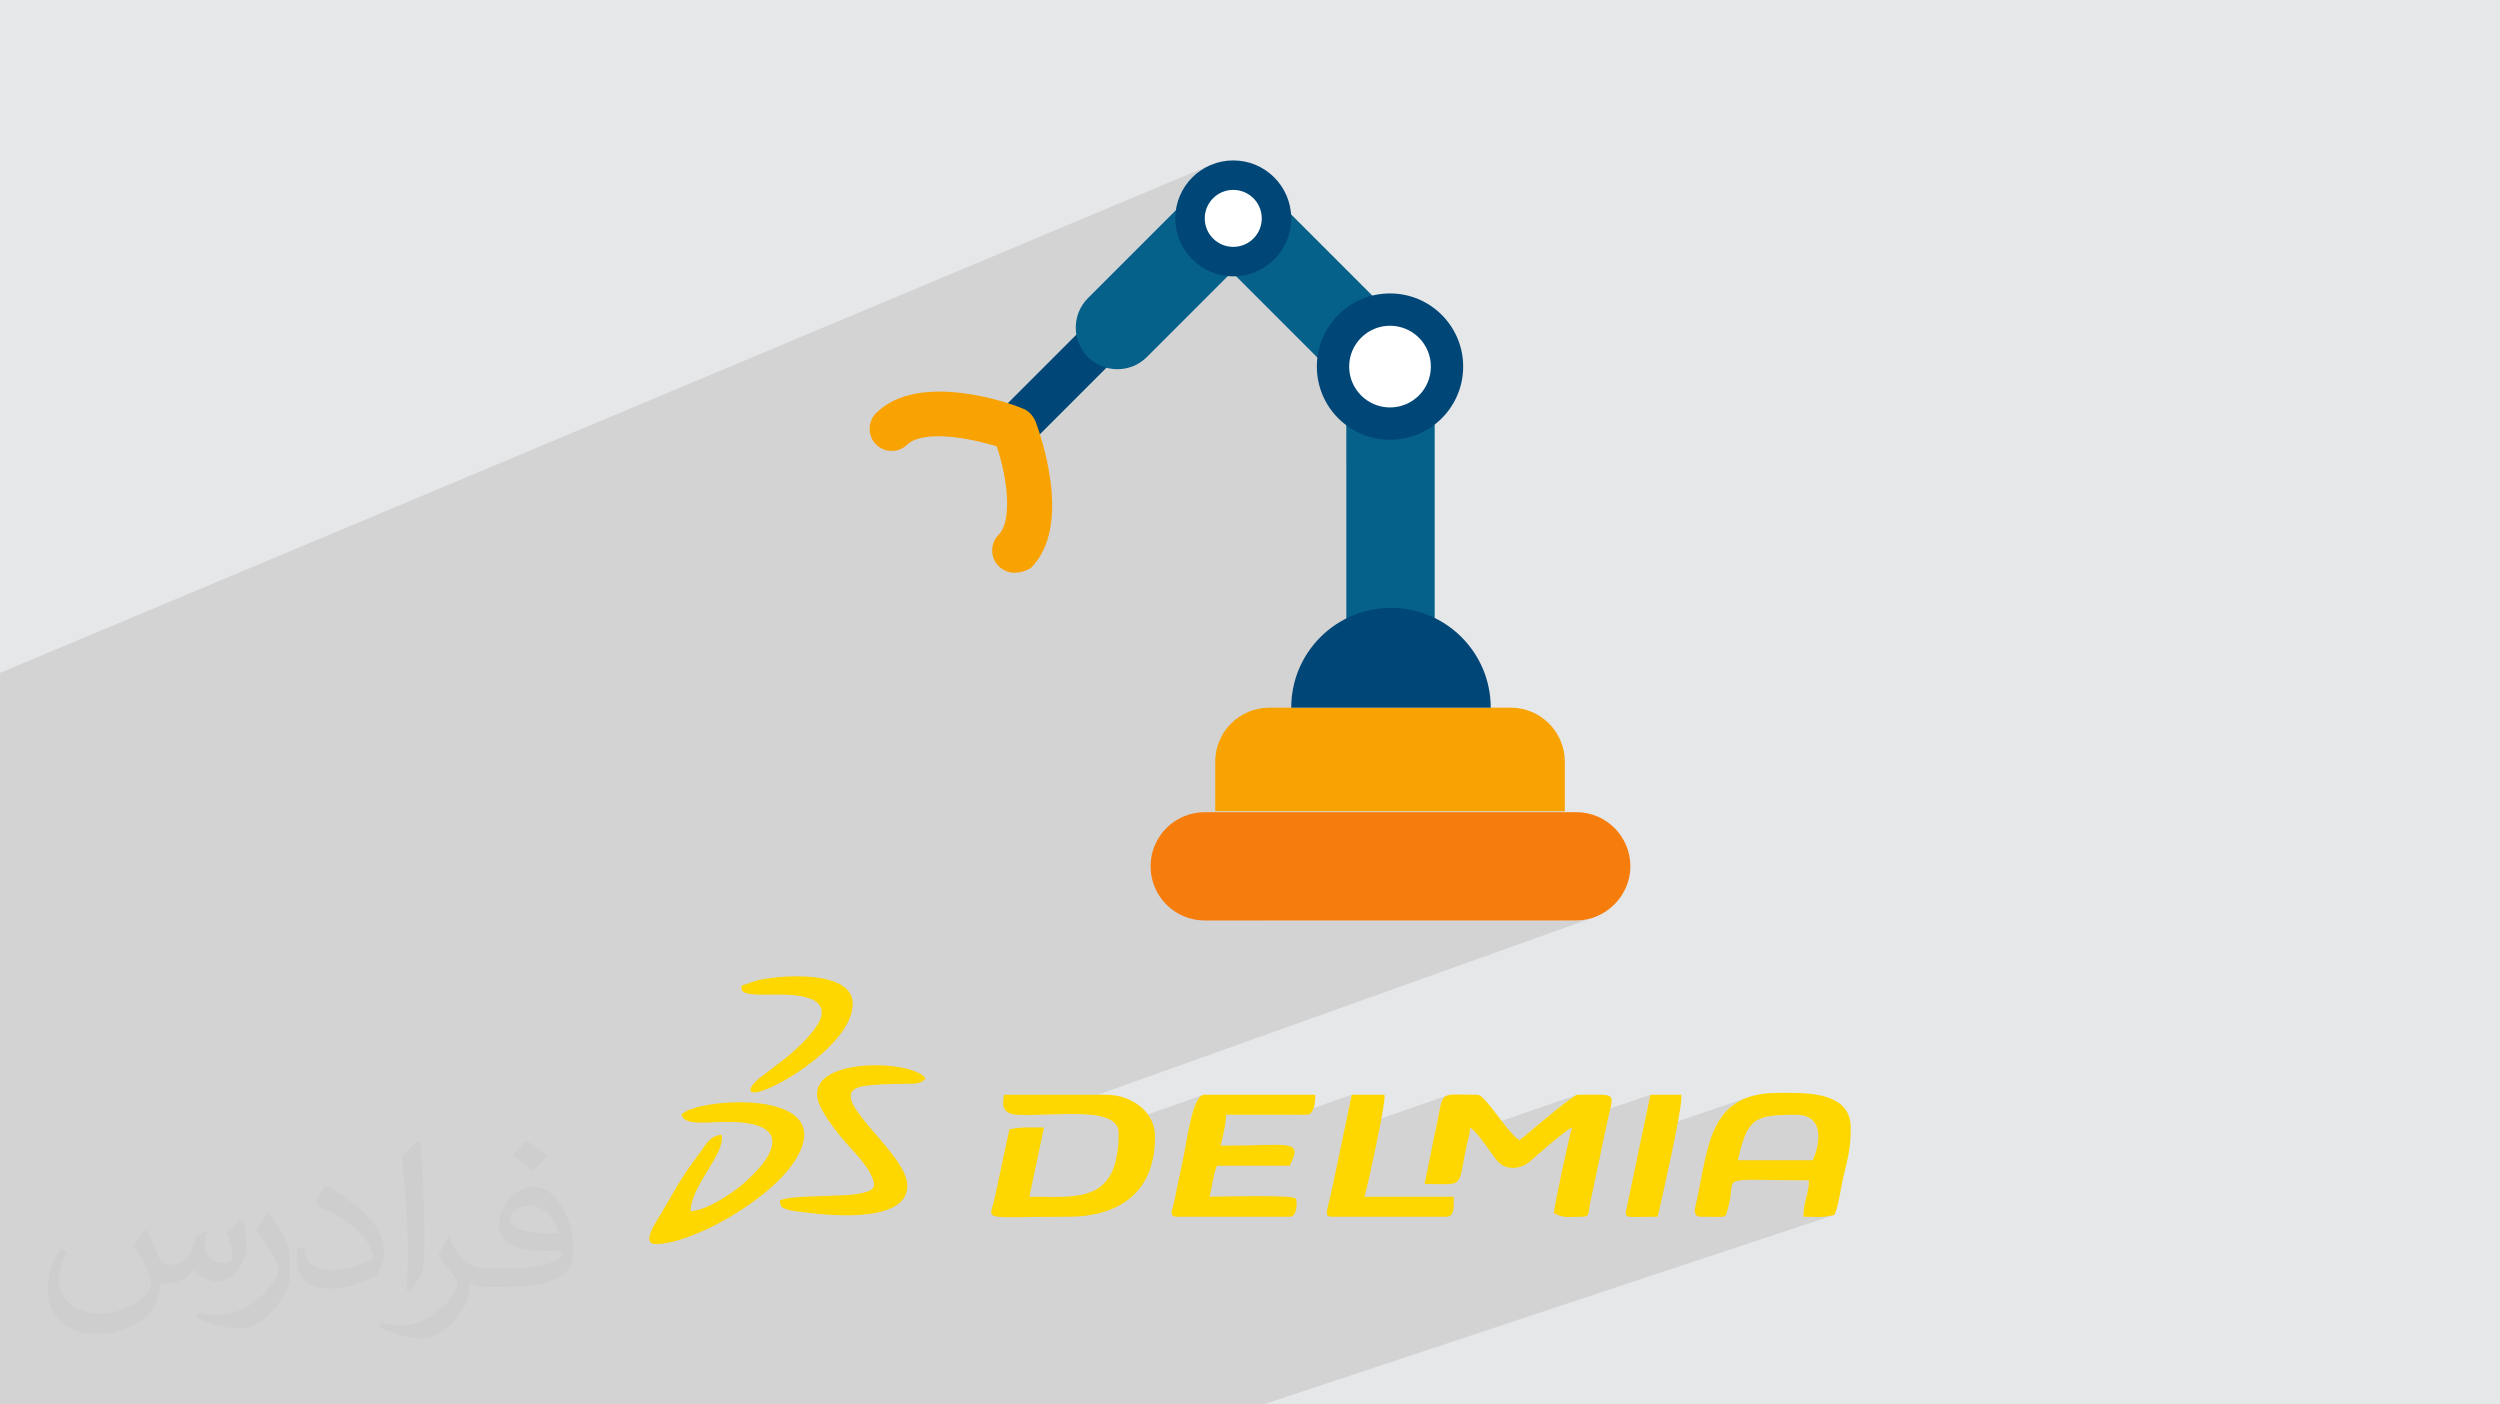
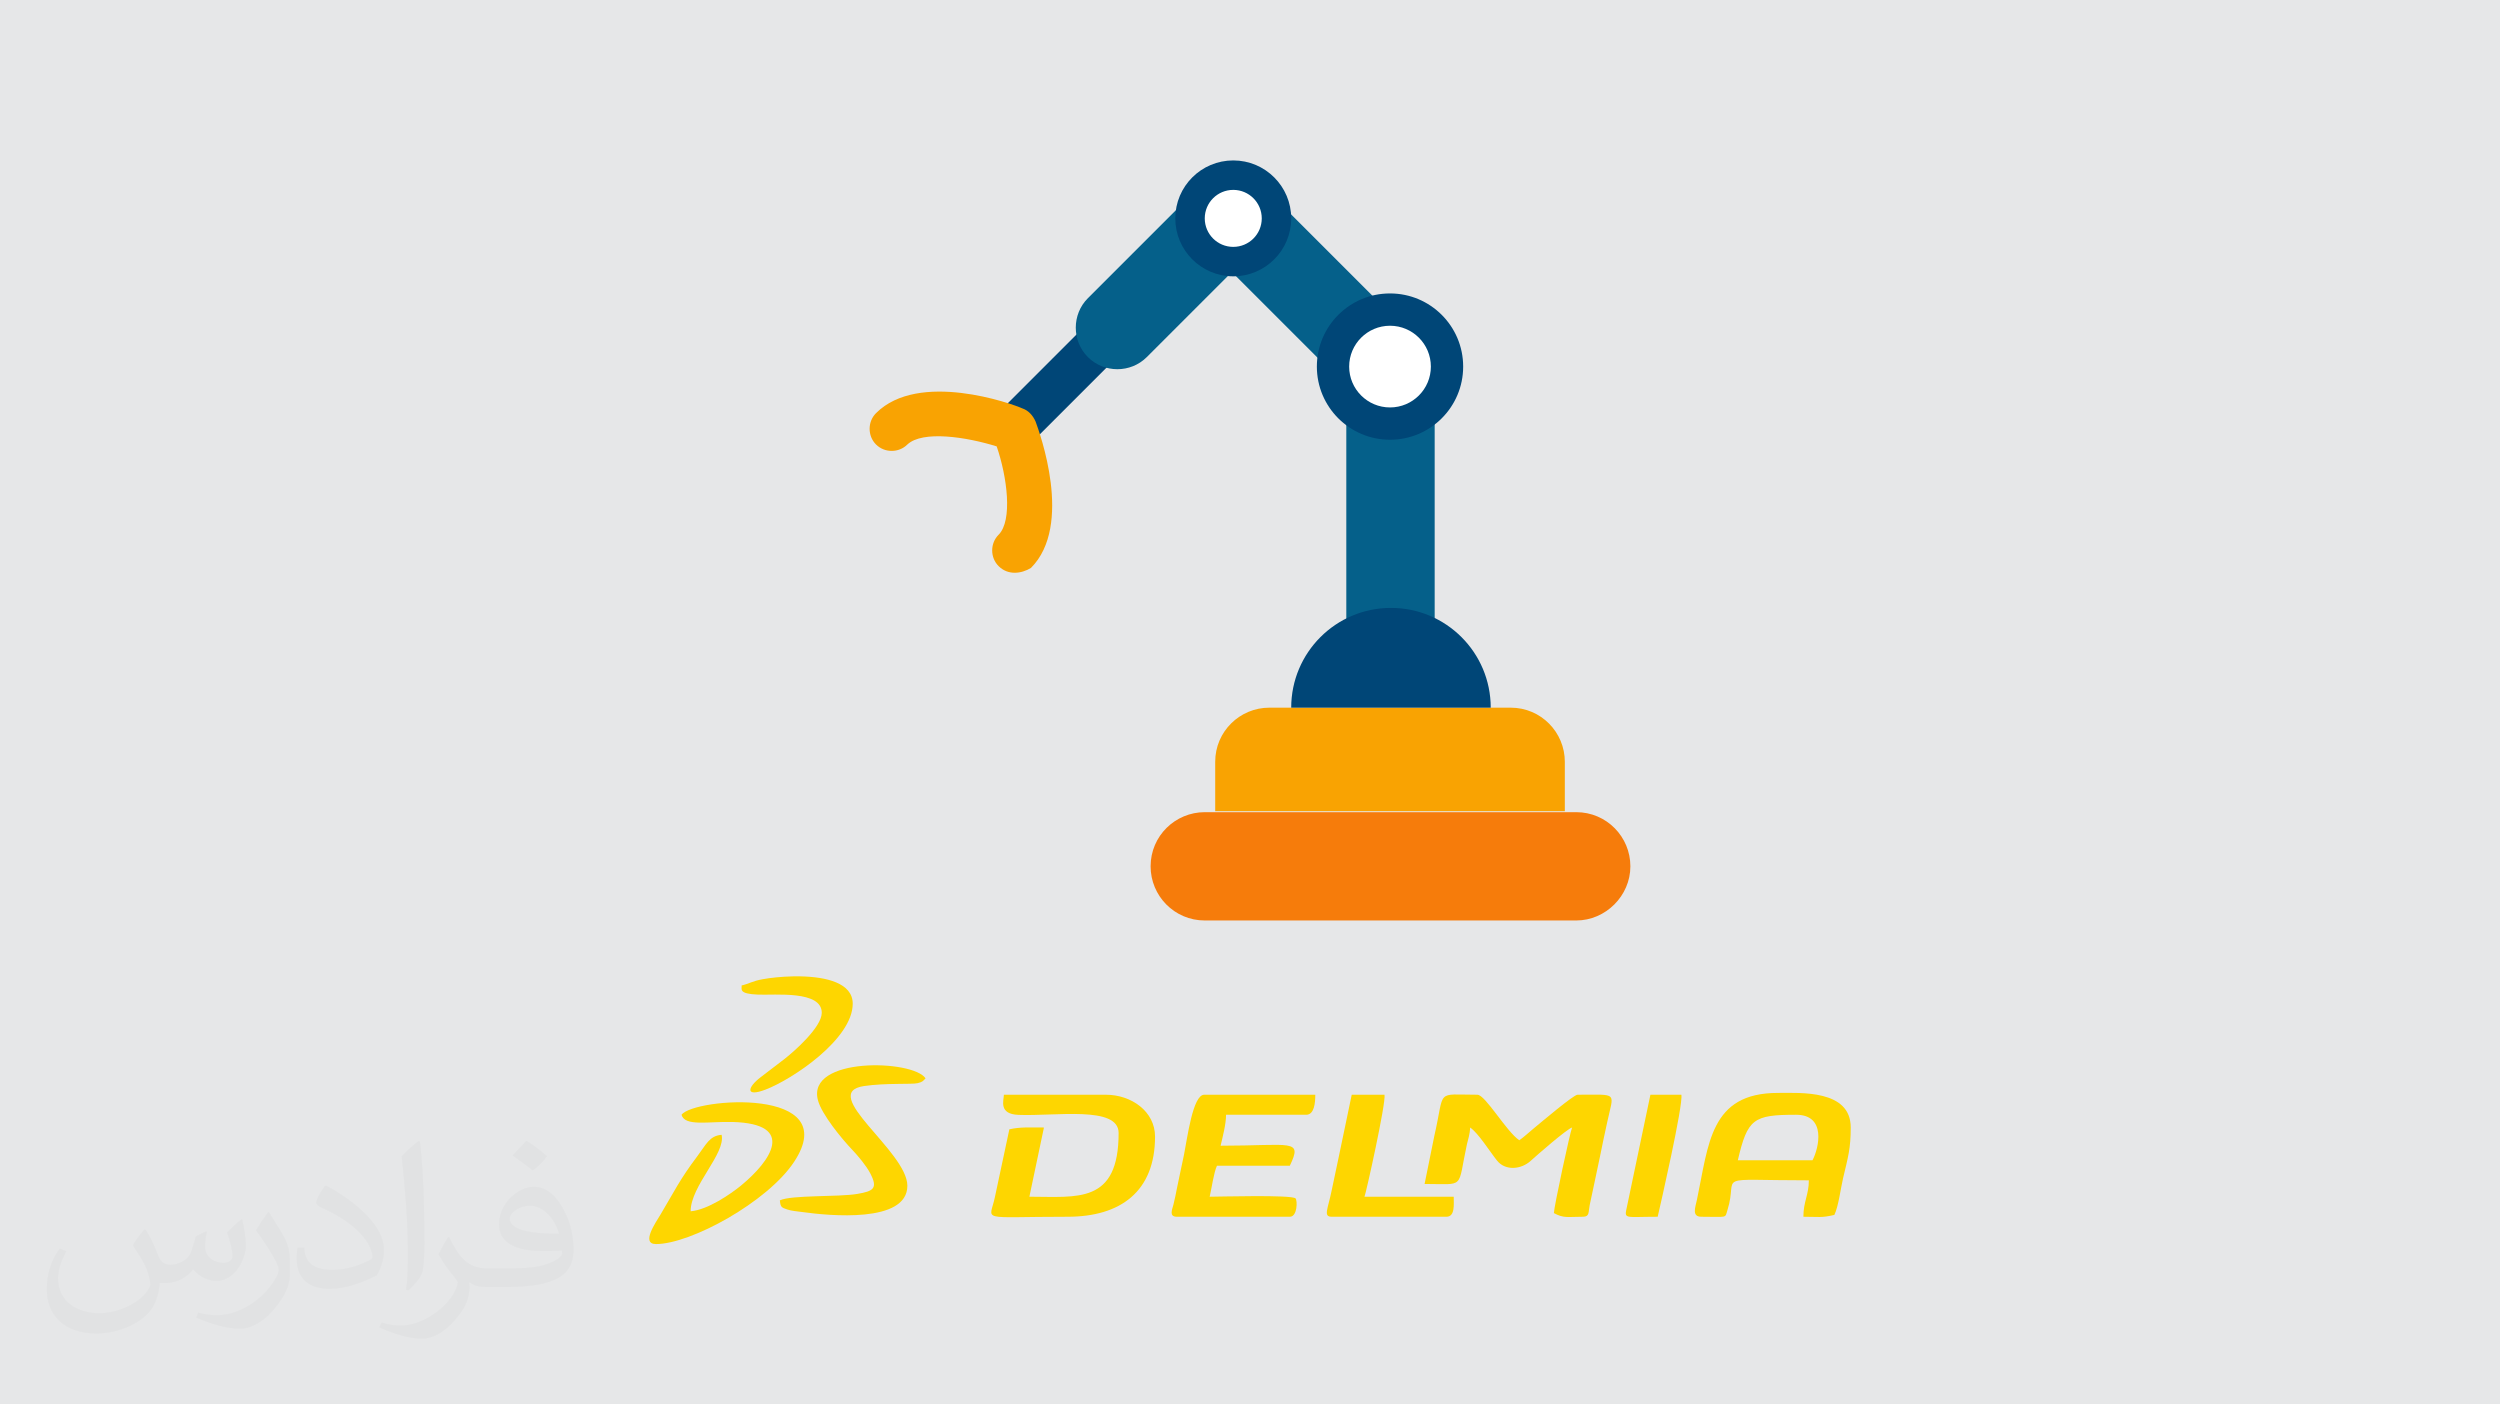
<svg xmlns="http://www.w3.org/2000/svg" xml:space="preserve" width="94.192mm" height="52.917mm" version="1.0" style="shape-rendering:geometricPrecision; text-rendering:geometricPrecision; image-rendering:optimizeQuality; fill-rule:evenodd; clip-rule:evenodd" viewBox="0 0 9404.92 5283.66">
  <defs>
    <style type="text/css">
   
    .fil3 {fill:#FED600}
    .fil4 {fill:#004677;fill-rule:nonzero}
    .fil5 {fill:#05608A;fill-rule:nonzero}
    .fil7 {fill:#F67C0B;fill-rule:nonzero}
    .fil6 {fill:#F9A302;fill-rule:nonzero}
    .fil8 {fill:white;fill-rule:nonzero}
    .fil2 {fill:#373435;fill-opacity:0.031}
    .fil1 {fill:#2B2A29;fill-opacity:0.102}
    .fil0 {fill:#E6E7E8}
   
  </style>
  </defs>
  <g id="Layer_x0020_1">
    <polygon class="fil0" points="-0,0 9404.92,0 9404.92,5283.66 -0,5283.66 " />
-     <polygon class="fil1" points="-0,2853.63 -0,2815.17 -0,2762.4 -0,2641.32 -0,2605.78 -0,2531.37 4554.6,620.66 4535.54,629.84 4517.57,640.76 4500.79,653.31 4485.3,667.38 4471.23,682.87 4458.68,699.65 4447.76,717.62 4438.58,736.68 4432.64,752.91 4482.2,732.19 4423.91,790.48 4423.13,795.61 4597.73,722.75 4617.86,716.5 4639.47,714.32 4661.07,716.5 4681.2,722.75 4699.42,732.63 4715.29,745.72 4728.38,761.6 4738.27,779.81 4742.94,794.86 4815.34,764.82 4745.36,834.81 4744.52,843.15 4738.27,863.28 4728.38,881.5 4715.29,897.36 4699.42,910.45 4681.2,920.34 4644.79,935.37 4595.5,984.66 4649.87,1039.03 4661.75,1038.43 4683.4,1035.12 4704.3,1029.75 4724.33,1022.42 4659.78,1048.93 4847.72,1236.88 5122.08,1125.53 5098.01,1137.12 5075.33,1150.9 5054.14,1166.74 5034.6,1184.51 5016.83,1204.05 5000.99,1225.24 4987.21,1247.92 4975.62,1271.98 4966.36,1297.27 4960.01,1321.97 5169.37,1237.5 5183.49,1232.32 5198.22,1228.54 5213.48,1226.2 5229.19,1225.41 5244.91,1226.2 5260.17,1228.54 5274.89,1232.32 5289.01,1237.5 5302.44,1243.97 5315.11,1251.67 5326.95,1260.51 5337.87,1270.43 5347.78,1281.34 5356.63,1293.17 5364.33,1305.84 5370.8,1319.28 5375.97,1333.4 5379.76,1348.13 5382.09,1363.39 5382.88,1379.1 5382.09,1394.82 5379.76,1410.08 5375.97,1424.8 5370.8,1438.92 5364.33,1452.35 5356.63,1465.02 5347.78,1476.85 5337.87,1487.77 5326.95,1497.69 5315.11,1506.54 5302.44,1514.24 5289.01,1520.71 5073.87,1606.22 5075.33,1607.31 5098.01,1621.09 5122.08,1632.68 5147.36,1641.93 5173.73,1648.71 5201.06,1652.89 5229.19,1654.31 5257.33,1652.89 5284.66,1648.71 5311.03,1641.93 5336.31,1632.68 5064.78,1739.95 5064.78,2324.65 5103.72,2309.68 5086.68,2316.4 5070.05,2323.92 5064.78,2326.62 5064.78,2372.7 5397.17,2372.7 4867.91,2574.4 4865.1,2586.55 4861.81,2605.04 4859.42,2623.83 4857.98,2642.89 4857.49,2662.2 5608.04,2662.2 4571.56,3050.23 4571.56,3051.77 5890.39,3051.77 4765.63,3462.79 5929.71,3462.79 5950.26,3461.72 5970.27,3458.57 5989.65,3453.48 3919.62,4193.56 3933.28,4193.11 3948.94,4192.58 3964.7,4192.04 3980.46,4191.56 3996.19,4191.14 4011.82,4190.85 4027.27,4190.69 4042.51,4190.72 4057.46,4190.96 4072.06,4191.45 4086.24,4192.23 4099.95,4193.33 4113.14,4194.79 4125.73,4196.65 4137.67,4198.92 4148.89,4201.66 4159.33,4204.9 4168.93,4208.67 4177.64,4213 4185.37,4217.94 4192.09,4223.53 4197.72,4229.78 4200.68,4234.35 4522.42,4120.17 4515.13,4125.44 4508.32,4133.77 4501.98,4144.76 4496.08,4158.02 4490.6,4173.16 4485.52,4189.82 4480.82,4207.59 4476.47,4226.09 4472.89,4242.94 4612.42,4193.69 4870.59,4193.69 5085.15,4118.33 5056.28,4256.62 5446.97,4120.3 5438.66,4123.69 5432.15,4128.81 5427.04,4136.01 5422.93,4145.59 5419.4,4157.91 5416.04,4173.27 5412.45,4192.01 5408.21,4214.45 5402.91,4240.92 5396.15,4271.74 5392.58,4289.39 5530.49,4241.65 5536.39,4246.06 5542.55,4251.53 5544.18,4253.16 5930.71,4119.47 5924.55,4122.75 5916.51,4127.89 5906.88,4134.62 5895.94,4142.68 5883.99,4151.8 5871.31,4161.73 5858.18,4172.18 5844.91,4182.91 5831.76,4193.63 5819.04,4204.1 5807.04,4214.04 5796.03,4223.19 5786.3,4231.27 5778.14,4238.03 5771.85,4243.22 5764.95,4248.96 5757.75,4255.11 5750.38,4261.48 5742.97,4267.86 5735.64,4274.06 5728.52,4279.88 5721.76,4285.13 5719.58,4286.68 6208.76,4118.33 6178.22,4264.17 6585.76,4124.91 6569.07,4130.63 6553.54,4137.28 6539.1,4144.83 6525.72,4153.25 6513.32,4162.51 6501.87,4172.58 6491.3,4183.42 6481.57,4195 6472.61,4207.29 6464.37,4220.26 6456.82,4233.87 6449.89,4248.09 6443.51,4262.9 6440.91,4269.72 6626.56,4206.59 6642.21,4201.87 6660,4198.43 6680.13,4196.08 6702.83,4194.63 6728.33,4193.89 6756.85,4193.69 6776.73,4195.11 6793.47,4199.16 6807.26,4205.55 6818.35,4213.98 6826.93,4224.15 6833.23,4235.76 6837.48,4248.5 6839.86,4262.08 6840.63,4276.21 6839.97,4290.56 6838.13,4304.86 6835.29,4318.8 6831.7,4332.08 6827.56,4344.4 6823.1,4355.47 6818.52,4364.97 6600.08,4438.37 6605.77,4438.39 6622.78,4438.56 6641.8,4438.82 6662.96,4439.14 6686.37,4439.47 6712.14,4439.8 6740.4,4440.07 6771.24,4440.26 6804.81,4440.33 6804.58,4450.18 6803.93,4459.46 6802.91,4468.26 6801.59,4476.64 6800.05,4484.72 6798.31,4492.56 6796.45,4500.26 6794.53,4507.91 6792.62,4515.57 6790.76,4523.36 6789.02,4531.36 6787.47,4539.64 6786.16,4548.28 6785.14,4557.4 6784.49,4567.07 6784.26,4577.36 6794.74,4577.41 6804.18,4577.54 6812.69,4577.71 6820.4,4577.91 6827.47,4578.09 6834.02,4578.22 6840.18,4578.29 6846.11,4578.25 6851.92,4578.07 6857.74,4577.73 6863.73,4577.19 6870,4576.43 6876.71,4575.41 6883.98,4574.11 6891.94,4572.48 6900.73,4570.51 4752.05,5283.66 4659.84,5283.66 4368.84,5283.66 4290.66,5283.66 4285.76,5283.66 4132.45,5283.66 4090.09,5283.66 4084.66,5283.66 4033.1,5283.66 3910.56,5283.66 3867.66,5283.66 3862.17,5283.66 3717.71,5283.66 3545.95,5283.66 3458.88,5283.66 3372.13,5283.66 3367.76,5283.66 3194.85,5283.66 3106.41,5283.66 3041.18,5283.66 2959.43,5283.66 2952.45,5283.66 2943.06,5283.66 2882.96,5283.66 2826.88,5283.66 2822.72,5283.66 2802.55,5283.66 2800.82,5283.66 2752.74,5283.66 2668.09,5283.66 2564.72,5283.66 2520.3,5283.66 2475.43,5283.66 2392.1,5283.66 2364.69,5283.66 2270.15,5283.66 2251.75,5283.66 2112.62,5283.66 2092.02,5283.66 2077.89,5283.66 2009.15,5283.66 1996.56,5283.66 1826.28,5283.66 1812.61,5283.66 1808.31,5283.66 1777.86,5283.66 1767.51,5283.66 1529.75,5283.66 1524.09,5283.66 1325.27,5283.66 1272.03,5283.66 1243.92,5283.66 1016.52,5283.66 990.53,5283.66 907.43,5283.66 900.03,5283.66 870.54,5283.66 846.26,5283.66 839.75,5283.66 827.74,5283.66 789.29,5283.66 788.98,5283.66 788.36,5283.66 782.81,5283.66 591.75,5283.66 543.82,5283.66 538.58,5283.66 499.78,5283.66 497.68,5283.66 123.22,5283.66 121.42,5283.66 52.53,5283.66 -0,5283.66 -0,5269.21 -0,5266.61 -0,5259.97 -0,5255.26 -0,5226.71 -0,5204.26 -0,5182.14 -0,5154.28 -0,5134.24 -0,5126.75 -0,5126.14 -0,5103.97 -0,5070.49 -0,4955.29 -0,4870.09 -0,4806.61 -0,4763.13 -0,4761.73 -0,4753.94 -0,4752.31 -0,4740.37 -0,4593.03 -0,4505.89 -0,4464.54 -0,4429.56 -0,4314.67 -0,4271.08 -0,3740.73 -0,3675.82 -0,3668.31 -0,3622.71 -0,3622.66 -0,3572.28 -0,3520.72 -0,3513.05 -0,3323.28 -0,3255.68 -0,3204.52 -0,3201.45 -0,3115.34 -0,3100.56 -0,3073.62 -0,3061.7 -0,3022 -0,3019.81 -0,2963.06 -0,2911.43 -0,2909.84 -0,2892.74 -0,2880.1 " />
-     <path class="fil2" d="M548.54 4627.69c17.95,27.21 29.6,53.36 40.96,82.43 8.45,16.91 12.93,48.09 52.57,48.09 11.61,0 28.28,-3.42 43.06,-11.61 16.63,-8.73 29.32,-21.94 35.94,-42l15.85 -53.36 38.57 -19.02 2.64 2.64c-5.27,20.09 -6.59,39.36 -6.59,54.43 0,44.63 38.57,61.56 69.22,61.56 17.95,0 34.09,-8.73 34.09,-25.11 0,-21.13 -8.98,-57.06 -20.62,-89.29 17.95,-17.95 35.94,-35.94 56.53,-50.47l3.17 1.6c8.98,38.04 14,75.56 14,100.66 0,24.57 -10.83,51.79 -19.81,69.49 -18.49,34.87 -51.25,62.62 -90.87,62.62 -30.1,0 -63.65,-15.07 -86.66,-43.06l-1.32 0c-21.66,26.96 -55.22,51.25 -108.86,51.25l-16.63 0c-2.64,35.41 -10.29,60.49 -21.94,82.95 -31.95,62.34 -126.81,106.47 -216.1,106.47 -124.17,0 -186.51,-71.59 -186.51,-166.96 0,-58.91 19.27,-113.6 48.88,-152.42l24.29 10.04c-18.49,35.41 -30.91,68.68 -30.91,101.45 0,89.29 72.66,131.83 156.4,131.83 77.68,0 173.83,-49.41 191.28,-106.72 -6.59,-62.62 -30.1,-91.93 -66.04,-148.99 10.83,-19.02 24.83,-38.04 42.28,-58.38l3.17 0 0 0 0 0 -0.02 -0.09zm1432.13 -336.04c26.15,16.39 51.79,35.66 76.87,57.85 -14,19.81 -31.45,37.79 -53.11,53.64 -25.11,-20.34 -50.19,-37.79 -75.84,-56.27 17.42,-19.55 34.62,-38.29 52.04,-55.22l0 0 0 0 0 0 0 0 0 0 0.03 0zm13.47 244.11c-42.28,0 -76.87,27.75 -76.87,48.34 0,44.13 84.53,57.85 185.72,57.31 -12.68,-51.79 -57.06,-105.68 -108.86,-105.68l0.01 0.03zm-94.86 236.19c54.96,0 103.04,-1.6 139.74,-10.83 40.96,-10.29 75.56,-30.91 75.56,-45.17 0,-3.7 0,-8.19 -1.32,-11.89 -22.98,2.11 -49.41,2.11 -72.38,2.11 -74.49,0 -131.55,-16.91 -154.02,-58.66 -5.55,-11.61 -9.51,-24.57 -9.51,-39.36 0,-40.43 17.42,-79.79 48.09,-107 25.61,-22.45 53.89,-36.44 82.67,-36.44 52.04,0 93.51,41.75 122.57,107.54 15.85,35.94 26.68,77.4 26.68,129.72 0,34.87 -9.51,64.19 -31.17,85.85 -40.43,39.11 -114.92,53.89 -229.04,53.89l-51.79 0 0 0 -13.47 0c-28.28,0 -48.62,-5.02 -64.72,-17.42l-2.64 0c0.79,6.59 1.32,12.93 1.32,19.02 0,25.61 -8.45,58.38 -25.61,84.53 -50.72,75.3 -105.68,108.04 -153.24,108.04 -48.09,0 -107,-18.49 -160.11,-42.54l9.51 -18.49c17.17,7.13 40.96,11.89 73.7,11.89 85.85,0 198.66,-82.43 212.66,-163 -3.17,-6.59 -8.98,-15.32 -17.17,-24.57 -25.11,-29.85 -40.96,-54.68 -55.75,-80.83 12.68,-25.11 24.29,-45.17 35.13,-63.4l4.49 -0.53c36.72,74.77 69.99,117.55 144.23,117.55l11.61 0 0 0 53.89 0 0 0 0 0 0 0 0 0 0 0 0.09 0.01zm-371.98 79c6.34,-34.34 6.87,-72.91 6.87,-108.86l0 -53.36c0,-99.6 -12.68,-244.36 -22.98,-338.68 17.95,-19.27 43.06,-42 62.87,-57.31l5.81 1.6c13.47,118.62 16.63,256 16.63,383.06 0,33.3 -1.32,65.79 -4.49,89.55 -1.85,30.1 -19.27,52.83 -56.53,87.7l-8.19 -3.7zm-382.8 -157.19c1.85,46.77 24.83,83.49 105.15,83.49 49.93,0 92.19,-12.93 138.96,-35.13 8.45,-3.7 12.93,-8.73 12.93,-12.93 0,-29.32 -22.45,-68.15 -60.23,-103.55 -36.72,-33.3 -85.34,-62.62 -130.76,-82.18 -15.6,-6.59 -20.62,-13.47 -20.62,-20.09 0,-13.47 17.95,-41.75 32.77,-62.09l5.02 -0.53c52.04,27.21 110.17,67.64 153.24,112.53 39.11,41.47 63.4,83.49 63.4,129.19 0,33.81 -10.29,65.51 -26.96,95.11 -57.06,28.79 -117.83,50.72 -178.06,50.72 -73.17,0 -123.1,-34.34 -123.1,-114.92 0,-8.73 0,-22.19 3.17,-39.64l25.11 0 0 0 0 0 0 0 0 0 0 0 -0.02 0zm-132.37 -132.9l45.45 73.45c16.63,27.21 32.23,56.81 32.23,103.55l0 59.7c0,48.34 -30.91,100.13 -80.83,151.38 -39.11,34.62 -73.7,49.41 -105.68,49.41 -47.55,0 -101.98,-14.79 -164.85,-41.75l7.13 -18.49c19.81,5.27 42.79,9.77 71.06,9.77 90.36,-0.53 182.8,-66.57 225.08,-147.15 5.02,-9.26 6.87,-17.95 6.87,-24.04 0,-9.26 -5.02,-19.55 -8.98,-28.79 -22.98,-43.31 -48.62,-82.95 -76.87,-119.68 14.79,-23.25 29.6,-45.7 45.7,-67.9l3.7 0.53 0 0 0 0 0 0 0 0 0 0 -0.02 0.01z" />
+     <path class="fil2" d="M548.54 4627.69c17.95,27.21 29.6,53.36 40.96,82.43 8.45,16.91 12.93,48.09 52.57,48.09 11.61,0 28.28,-3.42 43.06,-11.61 16.63,-8.73 29.32,-21.94 35.94,-42l15.85 -53.36 38.57 -19.02 2.64 2.64c-5.27,20.09 -6.59,39.36 -6.59,54.43 0,44.63 38.57,61.56 69.22,61.56 17.95,0 34.09,-8.73 34.09,-25.11 0,-21.13 -8.98,-57.06 -20.62,-89.29 17.95,-17.95 35.94,-35.94 56.53,-50.47c8.98,38.04 14,75.56 14,100.66 0,24.57 -10.83,51.79 -19.81,69.49 -18.49,34.87 -51.25,62.62 -90.87,62.62 -30.1,0 -63.65,-15.07 -86.66,-43.06l-1.32 0c-21.66,26.96 -55.22,51.25 -108.86,51.25l-16.63 0c-2.64,35.41 -10.29,60.49 -21.94,82.95 -31.95,62.34 -126.81,106.47 -216.1,106.47 -124.17,0 -186.51,-71.59 -186.51,-166.96 0,-58.91 19.27,-113.6 48.88,-152.42l24.29 10.04c-18.49,35.41 -30.91,68.68 -30.91,101.45 0,89.29 72.66,131.83 156.4,131.83 77.68,0 173.83,-49.41 191.28,-106.72 -6.59,-62.62 -30.1,-91.93 -66.04,-148.99 10.83,-19.02 24.83,-38.04 42.28,-58.38l3.17 0 0 0 0 0 -0.02 -0.09zm1432.13 -336.04c26.15,16.39 51.79,35.66 76.87,57.85 -14,19.81 -31.45,37.79 -53.11,53.64 -25.11,-20.34 -50.19,-37.79 -75.84,-56.27 17.42,-19.55 34.62,-38.29 52.04,-55.22l0 0 0 0 0 0 0 0 0 0 0.03 0zm13.47 244.11c-42.28,0 -76.87,27.75 -76.87,48.34 0,44.13 84.53,57.85 185.72,57.31 -12.68,-51.79 -57.06,-105.68 -108.86,-105.68l0.01 0.03zm-94.86 236.19c54.96,0 103.04,-1.6 139.74,-10.83 40.96,-10.29 75.56,-30.91 75.56,-45.17 0,-3.7 0,-8.19 -1.32,-11.89 -22.98,2.11 -49.41,2.11 -72.38,2.11 -74.49,0 -131.55,-16.91 -154.02,-58.66 -5.55,-11.61 -9.51,-24.57 -9.51,-39.36 0,-40.43 17.42,-79.79 48.09,-107 25.61,-22.45 53.89,-36.44 82.67,-36.44 52.04,0 93.51,41.75 122.57,107.54 15.85,35.94 26.68,77.4 26.68,129.72 0,34.87 -9.51,64.19 -31.17,85.85 -40.43,39.11 -114.92,53.89 -229.04,53.89l-51.79 0 0 0 -13.47 0c-28.28,0 -48.62,-5.02 -64.72,-17.42l-2.64 0c0.79,6.59 1.32,12.93 1.32,19.02 0,25.61 -8.45,58.38 -25.61,84.53 -50.72,75.3 -105.68,108.04 -153.24,108.04 -48.09,0 -107,-18.49 -160.11,-42.54l9.51 -18.49c17.17,7.13 40.96,11.89 73.7,11.89 85.85,0 198.66,-82.43 212.66,-163 -3.17,-6.59 -8.98,-15.32 -17.17,-24.57 -25.11,-29.85 -40.96,-54.68 -55.75,-80.83 12.68,-25.11 24.29,-45.17 35.13,-63.4l4.49 -0.53c36.72,74.77 69.99,117.55 144.23,117.55l11.61 0 0 0 53.89 0 0 0 0 0 0 0 0 0 0 0 0.09 0.01zm-371.98 79c6.34,-34.34 6.87,-72.91 6.87,-108.86l0 -53.36c0,-99.6 -12.68,-244.36 -22.98,-338.68 17.95,-19.27 43.06,-42 62.87,-57.31l5.81 1.6c13.47,118.62 16.63,256 16.63,383.06 0,33.3 -1.32,65.79 -4.49,89.55 -1.85,30.1 -19.27,52.83 -56.53,87.7l-8.19 -3.7zm-382.8 -157.19c1.85,46.77 24.83,83.49 105.15,83.49 49.93,0 92.19,-12.93 138.96,-35.13 8.45,-3.7 12.93,-8.73 12.93,-12.93 0,-29.32 -22.45,-68.15 -60.23,-103.55 -36.72,-33.3 -85.34,-62.62 -130.76,-82.18 -15.6,-6.59 -20.62,-13.47 -20.62,-20.09 0,-13.47 17.95,-41.75 32.77,-62.09l5.02 -0.53c52.04,27.21 110.17,67.64 153.24,112.53 39.11,41.47 63.4,83.49 63.4,129.19 0,33.81 -10.29,65.51 -26.96,95.11 -57.06,28.79 -117.83,50.72 -178.06,50.72 -73.17,0 -123.1,-34.34 -123.1,-114.92 0,-8.73 0,-22.19 3.17,-39.64l25.11 0 0 0 0 0 0 0 0 0 0 0 -0.02 0zm-132.37 -132.9l45.45 73.45c16.63,27.21 32.23,56.81 32.23,103.55l0 59.7c0,48.34 -30.91,100.13 -80.83,151.38 -39.11,34.62 -73.7,49.41 -105.68,49.41 -47.55,0 -101.98,-14.79 -164.85,-41.75l7.13 -18.49c19.81,5.27 42.79,9.77 71.06,9.77 90.36,-0.53 182.8,-66.57 225.08,-147.15 5.02,-9.26 6.87,-17.95 6.87,-24.04 0,-9.26 -5.02,-19.55 -8.98,-28.79 -22.98,-43.31 -48.62,-82.95 -76.87,-119.68 14.79,-23.25 29.6,-45.7 45.7,-67.9l3.7 0.53 0 0 0 0 0 0 0 0 0 0 -0.02 0.01z" />
    <g id="_2125101613680">
      <g>
        <path class="fil3" d="M5359.21 4454.04c155.39,0 122.2,21.67 159.25,-149.05 4.2,-19.35 11.45,-37.45 12.03,-63.33 30.66,20.54 74.53,91.21 101.44,124.65 31,38.53 90,33.94 126.61,0.62 22.62,-20.58 136.39,-120.14 155.62,-125.27 -7.01,14.61 -67.98,297.7 -68.52,322 38.46,20.36 49.98,13.71 109.62,13.71 25.31,0 19.81,-17.99 25.02,-43.48 4.81,-23.55 8.42,-37.74 13.24,-62.13 9.27,-46.86 17.25,-78.43 26.26,-124.47 8.92,-45.55 16.51,-79.21 26.21,-124.51 25.12,-117.34 43.95,-104.44 -111.29,-104.44 -15,0 -134.78,101.99 -162.85,124.89 -17.87,14.59 -40.37,35.67 -56.38,46.39 -48.2,-32.27 -127.82,-171.28 -157.58,-171.28 -160.36,0 -121.04,-23.17 -161.74,153.42l-36.94 182.29z" />
        <path class="fil3" d="M4208.2 4262.2c0,268.47 -155.96,239.8 -335.71,239.8l54.81 -260.35c-49.96,0 -89.32,-2.67 -130.16,6.85l-54.19 254.15c-19.45,94.93 -66.88,74.72 273.42,74.72 198.77,0 328.86,-94.79 328.86,-301.45 0,-94.86 -89.17,-157.58 -184.98,-157.58l-383.67 0c-0.49,21.85 -20.71,72.68 54.42,75.76 139.89,5.73 377.21,-35.45 377.21,68.12z" />
        <path class="fil3" d="M6818.52 4364.97l-280.9 0c36.48,-156.61 58.7,-171.28 219.24,-171.28 114.83,0 86,125.28 61.67,171.28zm-417.93 212.39c100.69,0 87.96,6.84 98.08,-25.24 43.57,-137.96 -66.79,-111.79 306.14,-111.79 0,54.25 -20.55,80.28 -20.55,137.03 58.99,0 67.11,4.64 116.47,-6.85 15.99,-33.33 23.62,-99.19 32.89,-138.39 18.66,-79.01 28.77,-111.33 28.77,-190.47 0,-142.66 -188.41,-130.17 -274.05,-130.17 -255.76,0 -260.15,192.57 -304.46,401.45 -6.22,29.31 -20.53,64.43 16.7,64.43z" />
        <path class="fil3" d="M2563.91 4193.69c12.01,44.99 101.92,24.69 192.06,27.17 242.28,6.66 142.56,147.74 32.49,238.48 -40.63,33.49 -126.68,92.17 -190.29,97.46 0,-96.41 132.91,-217.18 116.46,-287.74 -45.77,3.8 -57.91,36.22 -91.06,80.21 -67.13,89.09 -87.34,133.63 -137.92,218.35 -18.92,31.7 -75.69,112.51 -17.65,112.51 130.22,0 419.54,-158.02 519.5,-309.48 187.53,-284.14 -377.05,-240.47 -423.59,-176.95z" />
        <path class="fil3" d="M2933.87 4515.69c2.23,26.7 7.07,27 27.46,34.2 16.51,5.84 36.2,6.84 58.55,9.96 97.99,13.7 393.58,42.99 393.58,-98.97 0,-129.69 -337.87,-349.39 -162.86,-375.24 81.47,-12.04 180.91,-5.61 201.58,-10.8 18.83,-4.73 19.88,-7.73 29.78,-18.17 -47.46,-70.88 -448.62,-82.08 -404.91,82.34 14.21,53.44 89.31,144.77 129.14,186.58 22.17,23.27 53.01,60.06 68.25,89.53 28.87,55.86 11.19,66.05 -49.6,76.4 -70.96,12.09 -247.83,3.47 -290.98,24.17z" />
        <path class="fil3" d="M5009.8 4577.36l431.63 0c33.08,0 27.4,-47.3 27.4,-75.37l-335.7 0c5.43,-11.33 81.59,-354.26 75.36,-383.67l-123.32 0 -49.7 238.04c-7.35,37.22 -17.3,79.64 -25.08,118.79 -14.46,72.77 -33.78,102.21 -0.57,102.21z" />
        <path class="fil3" d="M2790 3707.26c1.17,14 -12.73,31.53 61.51,34.41 64.79,2.51 239.95,-16.33 239.95,68.36 0,53.99 -103.4,145.16 -140.89,174.28 -32.25,25.05 -56.61,43.41 -89.28,68.29 -49.35,37.55 -59.29,76.18 18.71,46.36 101.34,-38.74 327.93,-189.95 327.93,-323.18 0,-77.88 -99.92,-100.87 -196.8,-102.76l-27.27 0c-44.44,0.83 -86.12,5.54 -114.62,10.72 -40.27,7.32 -49.79,16.67 -79.24,23.53z" />
        <path class="fil3" d="M6236.16 4577.36c9.42,-40.43 96.85,-422.25 89.07,-459.04l-116.46 0 -88.01 420.19c-10.8,49.86 -12.16,38.84 115.41,38.84z" />
        <path class="fil3" d="M4427.44 4577.36l424.78 0c28.92,0 28.93,-61.66 21.56,-69.02 -14.33,-14.34 -291.24,-6.35 -323.01,-6.35 7.3,-31.33 15.74,-92.15 27.41,-116.47l274.05 0c49.41,-102.96 7.21,-75.37 -260.35,-75.37 7.26,-31.15 20.55,-81 20.55,-116.46l301.45 0c30.18,0 34.26,-44.02 34.26,-75.37l-417.92 0c-42.94,0 -63.43,162.88 -76,225.45 -8.34,41.48 -17.96,83.05 -26.2,124.53 -4.41,22.22 -8.5,43.95 -13.4,62.76 -5.28,20.31 -17.67,46.29 12.83,46.29z" />
      </g>
      <g>
        <polygon class="fil4" points="4077.76,1230.41 4196.53,1349.17 3847.81,1697.88 3729.05,1579.12 " />
        <path class="fil5" d="M4092.63 1343.36c60.76,60.77 160.84,60.77 221.59,0l389.57 -389.57 -221.59 -221.59 -389.57 389.57c-60.76,60.77 -60.76,160.84 0,221.59z" />
        <polygon class="fil5" points="4595.5,984.66 4815.34,764.82 5315.66,1265.14 5095.83,1484.98 " />
        <path class="fil6" d="M3817.43 2154.68c-21.45,0 -42.9,-7.15 -60.77,-25.02 -32.16,-32.16 -32.16,-85.78 0,-117.94 53.62,-53.61 32.17,-218.02 -7.15,-332.39 -114.37,-35.75 -278.78,-60.77 -335.96,-7.15 -32.16,32.16 -85.77,32.16 -117.94,0 -32.17,-32.17 -32.17,-85.78 0,-117.95 160.84,-160.84 511.1,-35.74 550.41,-17.87 21.45,7.15 39.32,25.02 50.04,50.04 14.29,39.31 142.95,389.57 -17.87,550.41 -17.87,10.72 -39.32,17.87 -60.77,17.87l0.01 0z" />
        <circle class="fil4" cx="4639.47" cy="821.54" r="218.02" />
        <path class="fil7" d="M5929.71 3462.79l-1397.46 0c-114.38,0 -203.72,-92.93 -203.72,-203.72 0,-114.37 92.92,-203.72 203.72,-203.72l1397.46 0c114.37,0 203.72,92.93 203.72,203.72 0,110.79 -92.93,203.72 -203.72,203.72z" />
        <path class="fil6" d="M5890.39 3051.77l-1318.83 0 0 -185.85c0,-114.38 92.93,-203.72 203.72,-203.72l907.82 0c114.38,0 203.72,92.93 203.72,203.72l0 185.85 3.57 0z" />
        <polygon class="fil5" points="5064.78,1554.23 5397.17,1554.23 5397.17,2372.7 5064.78,2372.7 " />
        <path class="fil4" d="M4857.49 2662.2c0,-207.3 167.99,-375.28 375.28,-375.28 207.3,0 375.27,167.99 375.27,375.28l-750.55 0z" />
        <circle class="fil4" cx="5229.19" cy="1379.1" r="275.2" />
        <circle class="fil8" cx="5229.19" cy="1379.1" r="153.68" />
        <circle class="fil8" cx="4639.47" cy="821.54" r="107.22" />
      </g>
    </g>
  </g>
</svg>